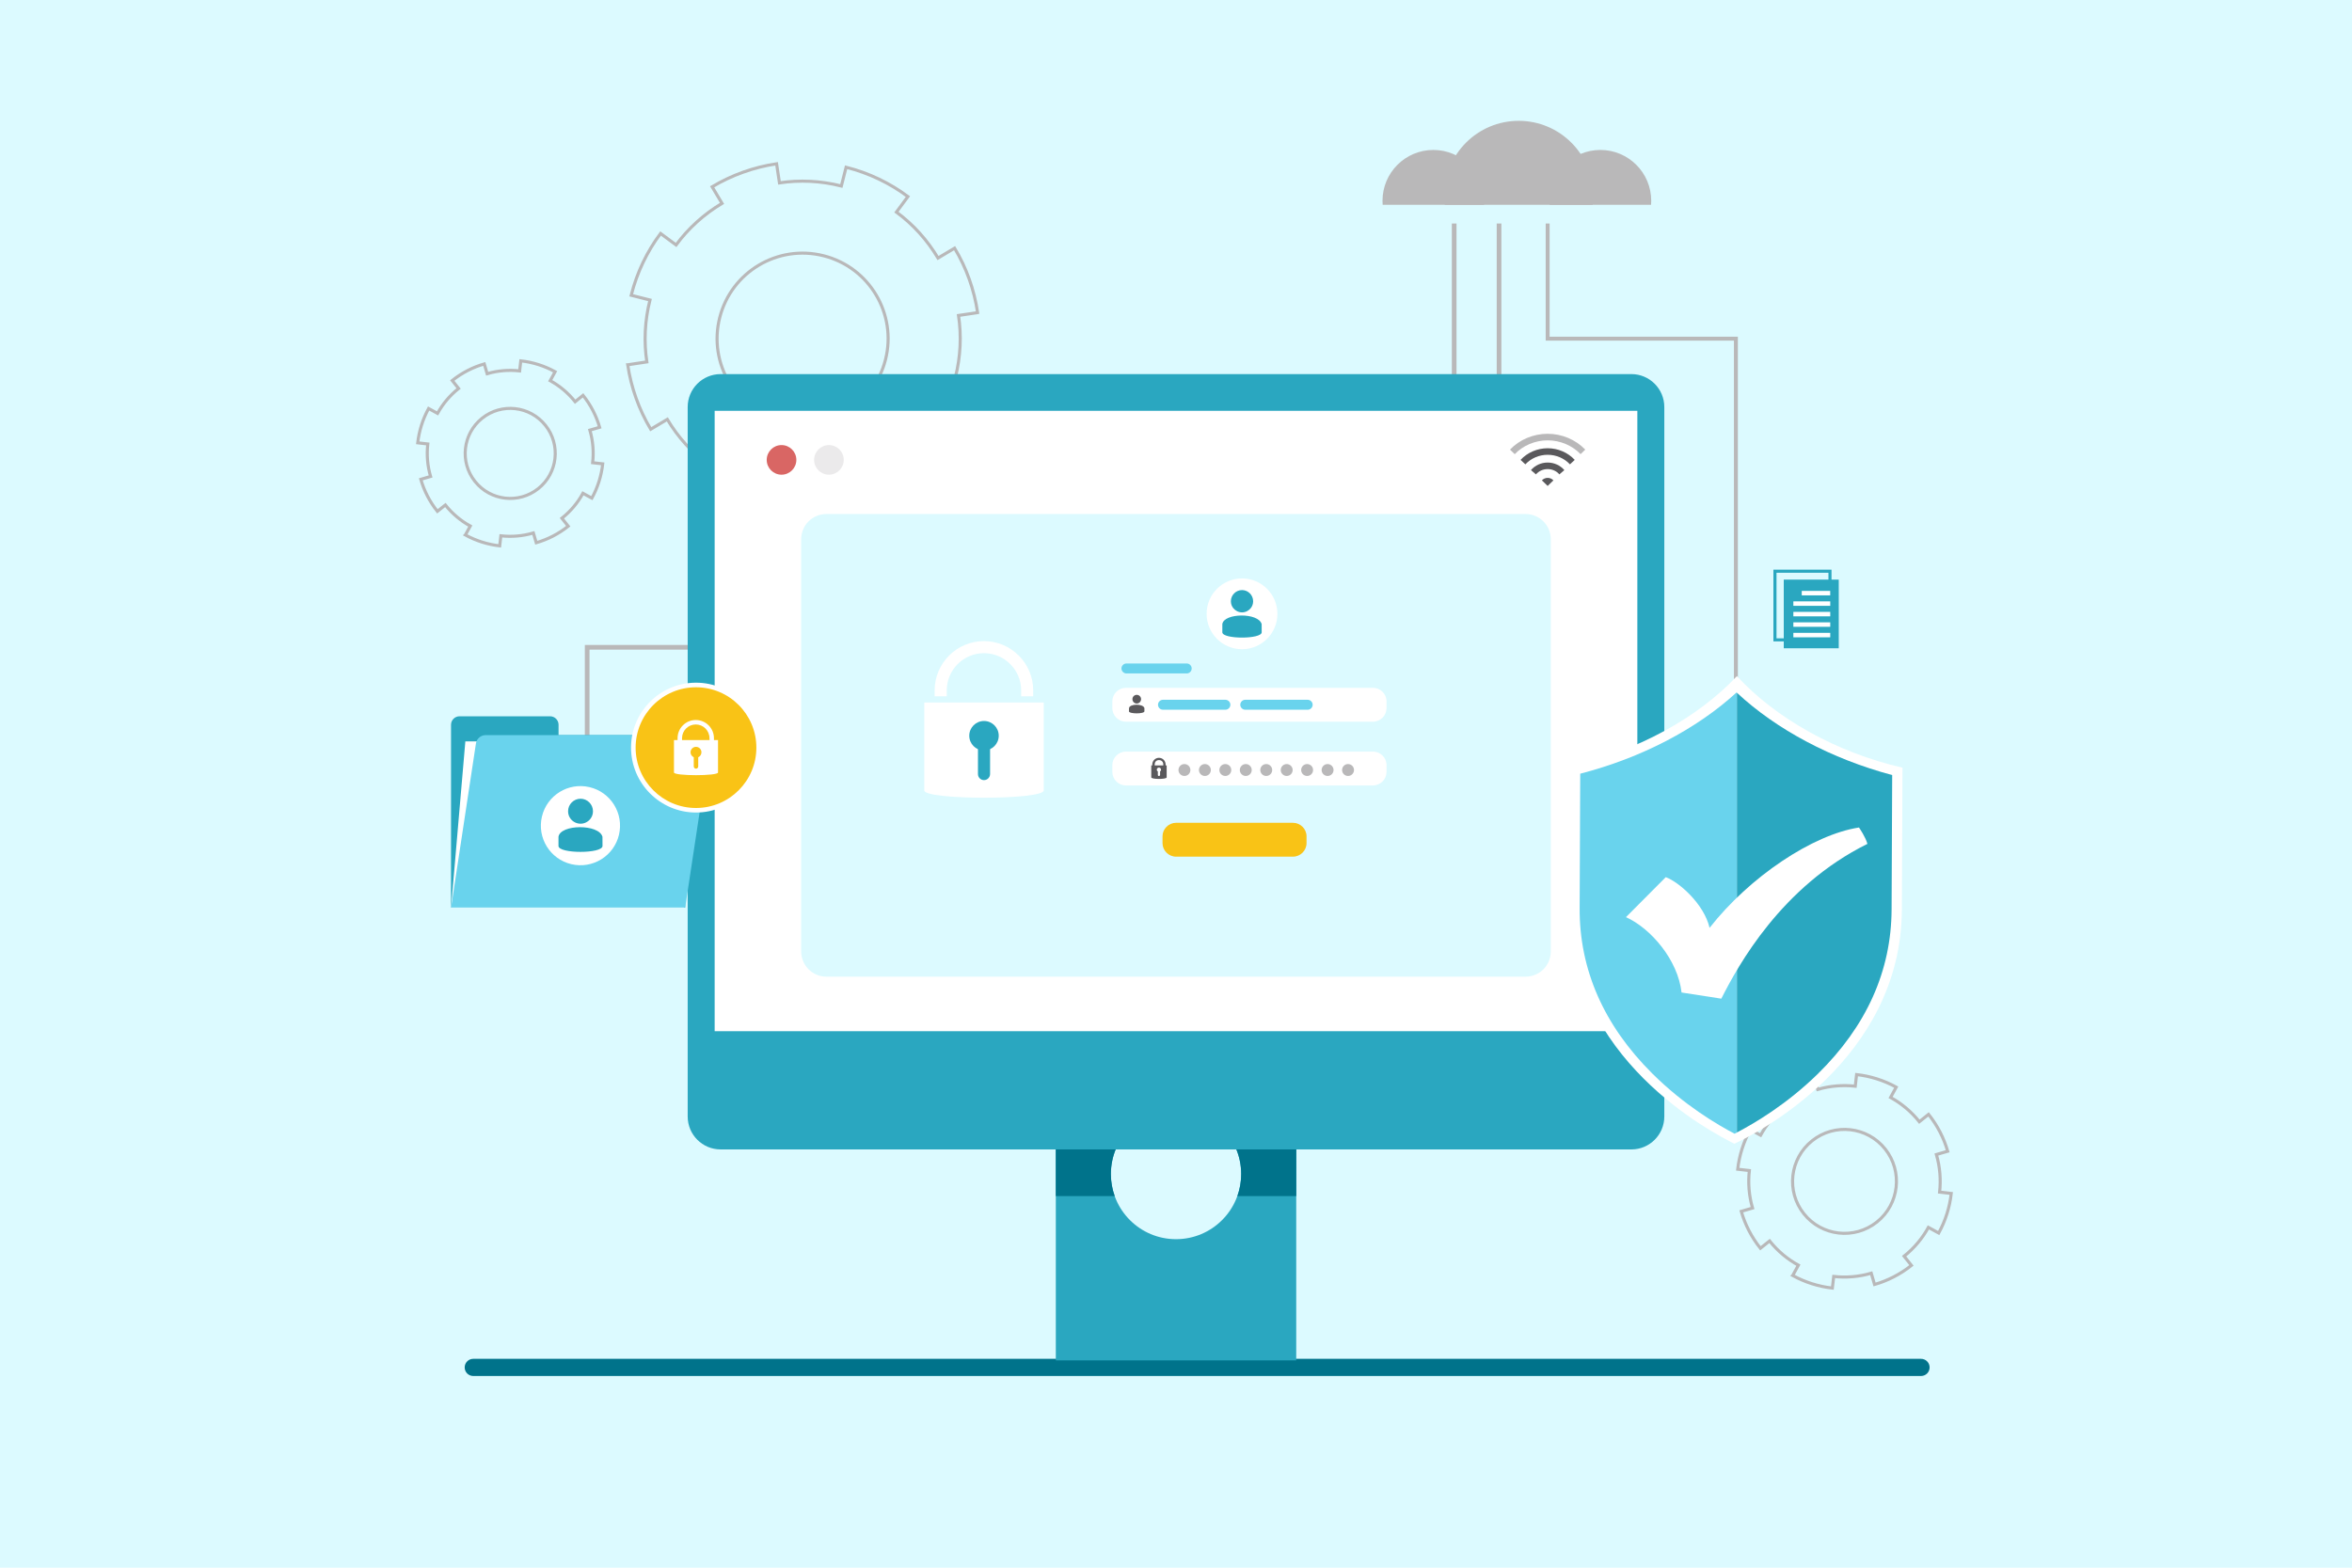
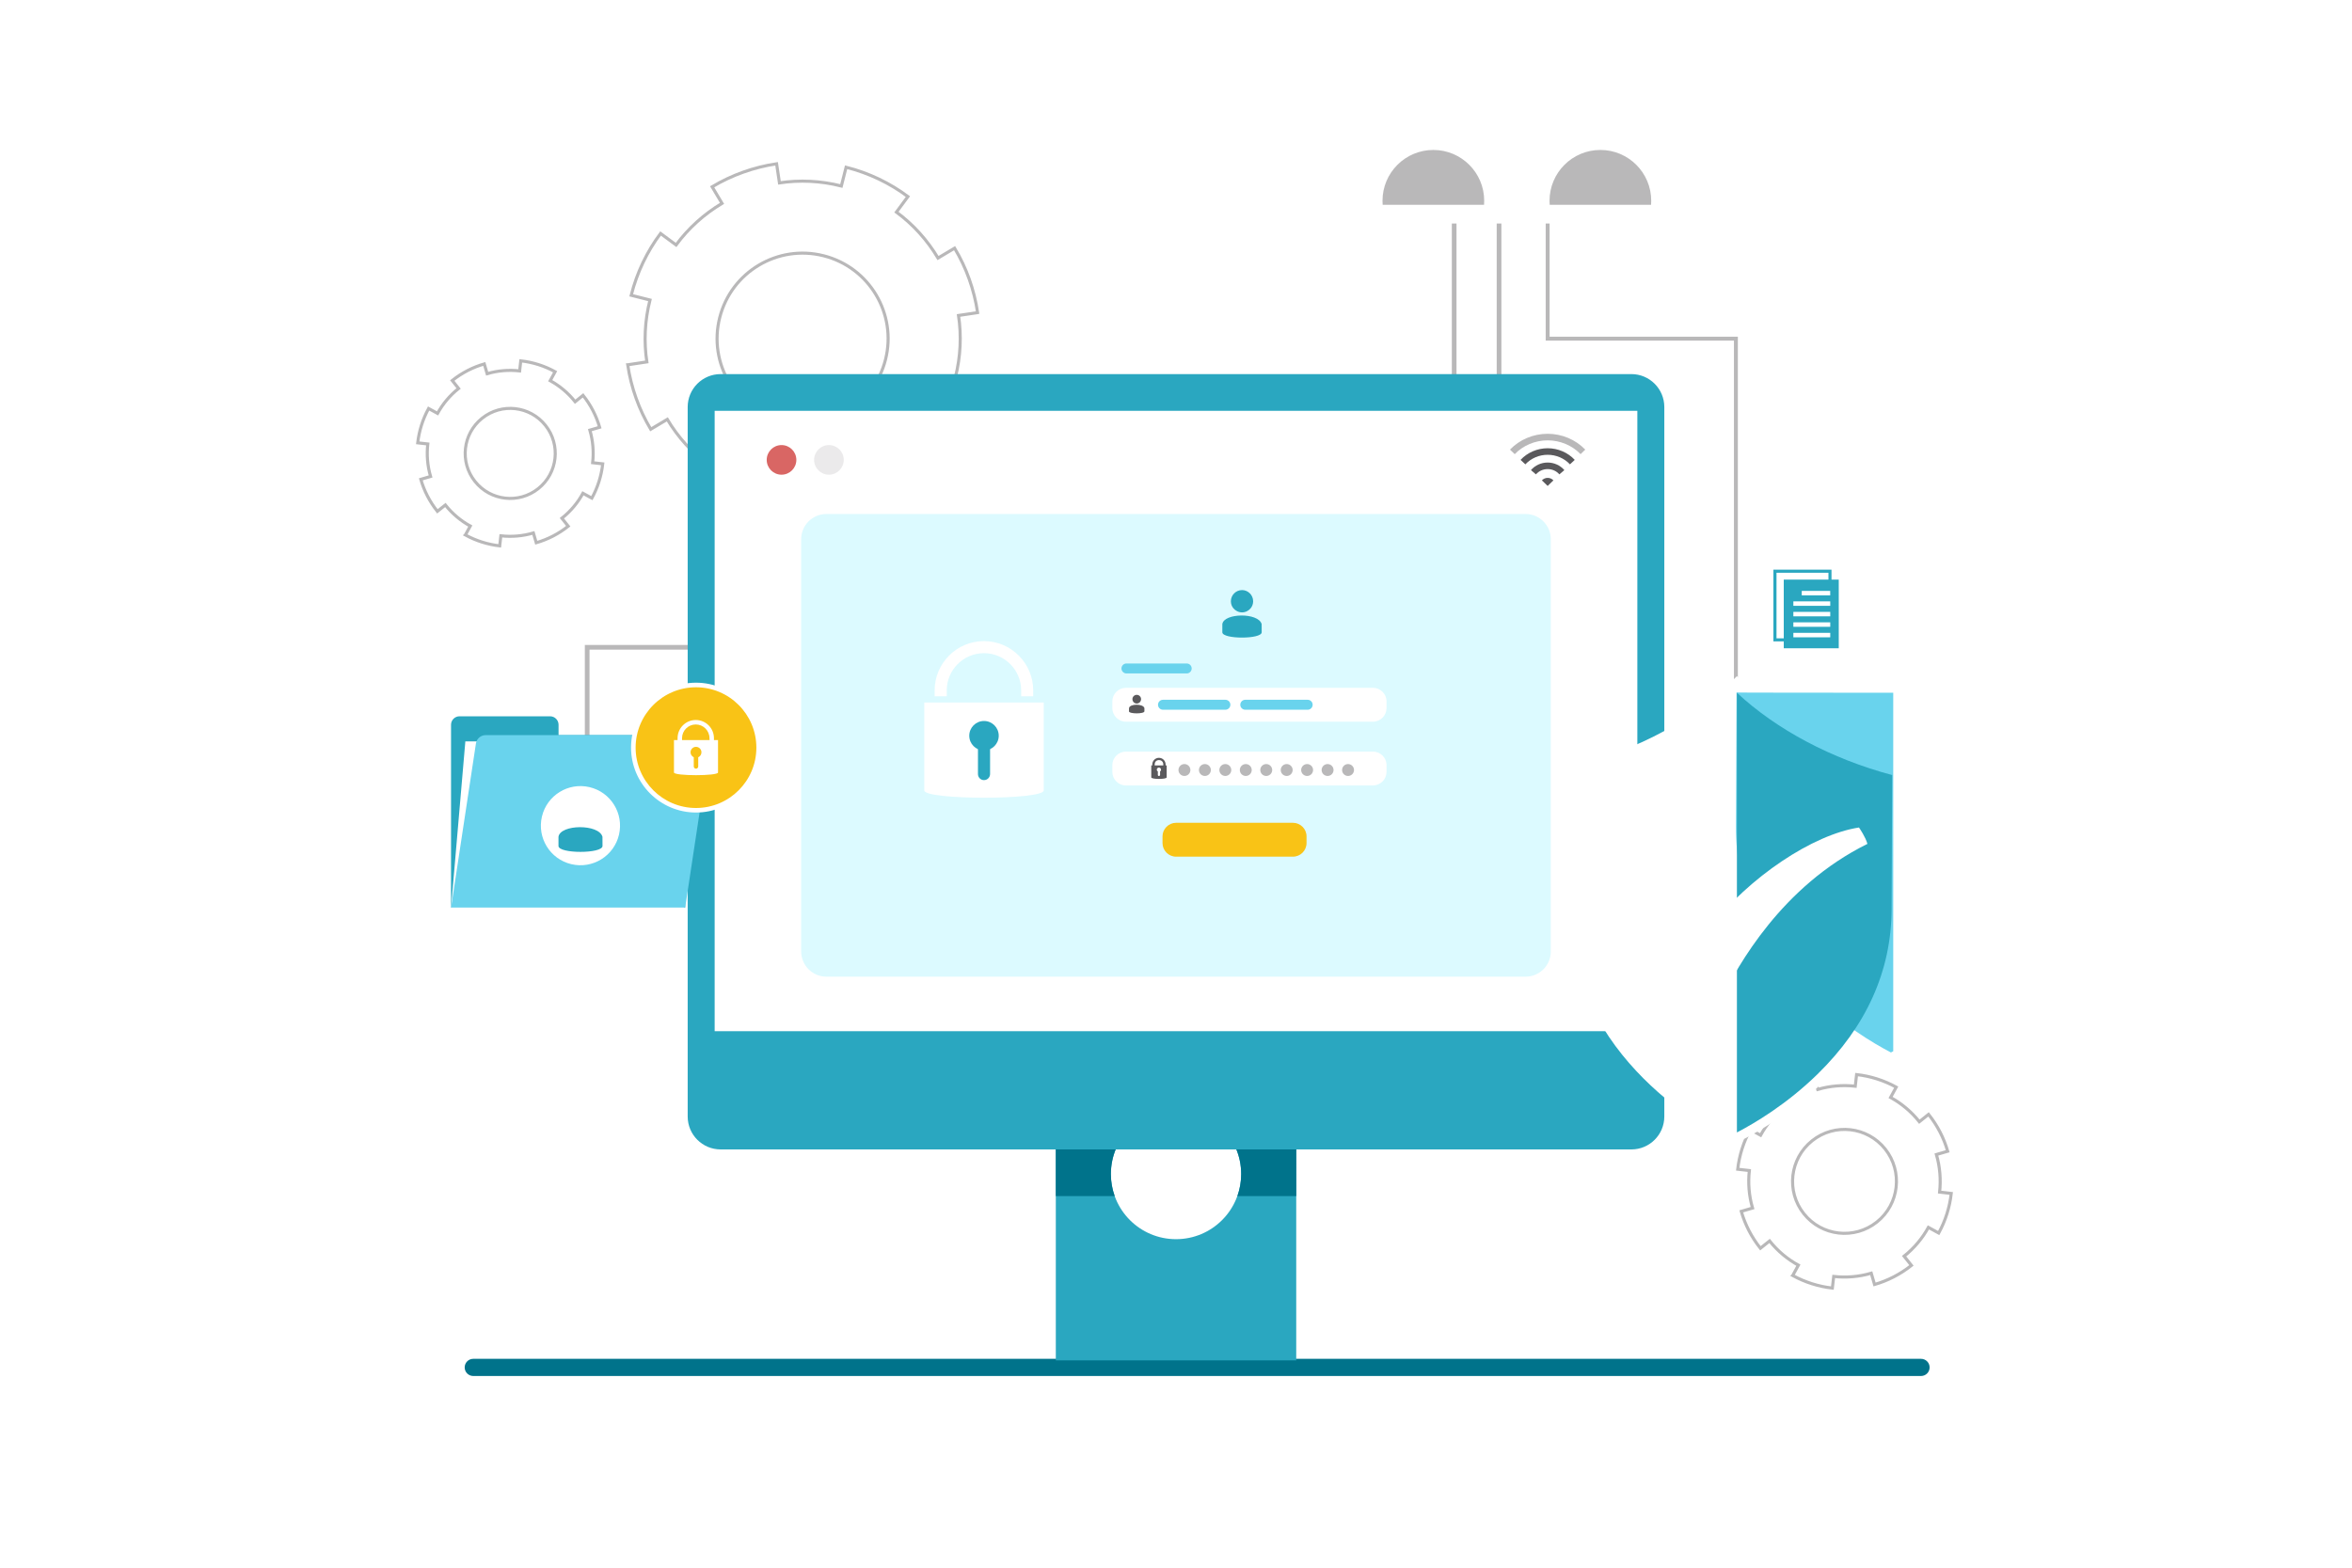
<svg xmlns="http://www.w3.org/2000/svg" version="1.1" id="Layer_1" x="0px" y="0px" viewBox="0 0 600 400" style="enable-background:new 0 0 600 400;" xml:space="preserve">
  <style type="text/css">
	.st0{fill:#DCFAFF;}
	.st1{fill:#FFFFFF;}
	.st2{fill:#5A595C;}
	.st3{opacity:0.18;fill:#FFFFFF;enable-background:new    ;}
	.st4{opacity:0.1;fill:#FFFFFF;enable-background:new    ;}
	.st5{fill:#C99502;}
	.st6{fill:#F9C316;}
	.st7{opacity:0.93;fill:#FFFFFF;enable-background:new    ;}
	.st8{fill:#B9B8B9;}
	.st9{fill:#6D6C6D;}
	.st10{opacity:0.89;fill:#FFFFFF;enable-background:new    ;}
	.st11{fill:#69D3ED;}
	.st12{fill:#1995A5;}
	.st13{fill:#2AA7C0;}
	.st14{fill:#00738B;}
	.st15{opacity:0.74;fill:#FFFFFF;enable-background:new    ;}
	.st16{fill:#025C68;}
	.st17{opacity:0.063;enable-background:new    ;}
	.st18{fill:#F4F9FD;}
	.st19{opacity:0.5;fill:#00738B;enable-background:new    ;}
	.st20{fill:#F9F9F9;}
	.st21{fill:none;stroke:#B9B8B9;stroke-miterlimit:10;}
	.st22{fill:none;stroke:#B9B8B9;stroke-width:1.193;stroke-miterlimit:10;}
	.st23{fill:none;stroke:#B9B8B9;stroke-width:0.785;stroke-miterlimit:10;}
	.st24{fill:#D96664;}
	.st25{fill:#EBEAEB;}
	.st26{fill:#DFFDFD;}
</style>
  <g>
    <g>
-       <rect class="st0" width="600" height="400" />
-     </g>
+       </g>
    <g>
      <path class="st14" d="M490.06,351.09H120.73c-1.21,0-2.19-0.98-2.19-2.19l0,0c0-1.21,0.98-2.19,2.19-2.19h369.33    c1.21,0,2.19,0.98,2.19,2.19l0,0C492.25,350.11,491.27,351.09,490.06,351.09z" />
    </g>
    <g id="cloud">
      <g>
        <g>
          <g>
            <path class="st13" d="M467.22,163.65H452.4v-18.3h14.82V163.65z M453.19,162.87h13.25v-16.73h-13.25V162.87z" />
          </g>
          <g>
            <rect x="457.39" y="148.62" class="st13" width="7.26" height="1.14" />
          </g>
          <g>
            <rect x="455.24" y="151.29" class="st13" width="9.41" height="1.14" />
          </g>
          <g>
            <rect x="455.24" y="153.97" class="st13" width="9.41" height="1.14" />
          </g>
          <g>
-             <rect x="455.24" y="156.65" class="st13" width="9.41" height="1.14" />
-           </g>
+             </g>
          <g>
            <rect x="455.24" y="159.32" class="st13" width="9.41" height="1.14" />
          </g>
        </g>
        <g>
          <g>
            <rect x="455.04" y="147.89" class="st13" width="14.03" height="17.52" />
          </g>
          <g>
            <rect x="459.63" y="150.77" class="st1" width="7.26" height="1.14" />
          </g>
          <g>
            <rect x="457.49" y="153.44" class="st1" width="9.41" height="1.14" />
          </g>
          <g>
            <rect x="457.49" y="156.12" class="st1" width="9.41" height="1.14" />
          </g>
          <g>
            <rect x="457.49" y="158.79" class="st1" width="9.41" height="1.14" />
          </g>
          <g>
            <rect x="457.49" y="161.47" class="st1" width="9.41" height="1.14" />
          </g>
        </g>
      </g>
      <g>
        <g>
          <path class="st8" d="M378.58,52.25c0.03-0.34,0.04-0.67,0.04-1.02c0-7.16-5.81-12.97-12.97-12.97      c-7.16,0-12.97,5.81-12.97,12.97c0,0.34,0.02,0.68,0.04,1.02H378.58z" />
        </g>
        <g>
          <path class="st8" d="M421.19,52.25c0.03-0.34,0.04-0.67,0.04-1.02c0-7.16-5.81-12.97-12.97-12.97s-12.97,5.81-12.97,12.97      c0,0.34,0.02,0.68,0.04,1.02H421.19z" />
        </g>
        <g>
-           <path class="st8" d="M406.27,52.25c0.1-0.79,0.15-1.6,0.15-2.42c0-10.49-8.51-19-19-19c-10.49,0-19,8.51-19,19      c0,0.82,0.05,1.63,0.15,2.42H406.27z" />
-         </g>
+           </g>
      </g>
      <polyline class="st21" points="394.81,57.03 394.81,86.41 442.83,86.41 442.83,202.74   " />
      <line class="st22" x1="382.41" y1="57.03" x2="382.41" y2="98.82" />
      <polyline class="st22" points="370.96,57.03 370.96,98.82 370.96,165.16 149.79,165.16 149.79,187.87   " />
    </g>
    <g id="Gear">
      <g>
        <g>
          <path class="st23" d="M243.72,96.28c1.35-5.31,1.57-10.68,0.8-15.79l1.62-0.24l3.21-0.48l0.04-0.01      c-0.87-5.85-2.87-11.44-5.87-16.44l-4.23,2.52c-2.71-4.53-6.29-8.54-10.61-11.72l2.93-3.96c-4.58-3.42-9.9-6-15.77-7.49      l-1.21,4.79c-5.33-1.35-10.68-1.57-15.79-0.8l-0.73-4.87c-5.85,0.87-11.44,2.89-16.44,5.87l2.52,4.23      c-4.53,2.71-8.54,6.29-11.72,10.61l-3.96-2.93c-3.42,4.57-6,9.9-7.49,15.77l4.79,1.21c-1.35,5.33-1.57,10.68-0.8,15.79      l-3.45,0.52l-1.41,0.22l-0.02,0c0.87,5.85,2.89,11.44,5.87,16.44l4.23-2.52c2.71,4.53,6.3,8.54,10.63,11.72l-2.93,3.96      c4.58,3.42,9.88,6,15.76,7.48l1.21-4.79c5.33,1.35,10.7,1.57,15.81,0.8l0.56,3.79l0.17,1.08c5.85-0.87,11.42-2.89,16.42-5.87      l-2.52-4.23c4.53-2.71,8.54-6.3,11.74-10.63l3.96,2.93c3.4-4.58,5.98-9.89,7.47-15.76L243.72,96.28z M199.4,107.56      c-11.69-2.96-18.76-14.83-15.8-26.52c2.96-11.68,14.82-18.74,26.51-15.78c11.68,2.96,18.74,14.82,15.78,26.5      C222.94,103.45,211.08,110.52,199.4,107.56z" />
        </g>
      </g>
      <g>
        <g>
          <path class="st23" d="M146.72,102.5c-1.8-2.26-3.98-4.06-6.36-5.37l0.42-0.76l0.82-1.5l0.01-0.02c-2.73-1.5-5.71-2.44-8.76-2.78      l-0.29,2.57c-2.76-0.31-5.58-0.09-8.29,0.71l-0.73-2.49c-2.89,0.83-5.67,2.24-8.17,4.23l1.62,2.03      c-2.26,1.8-4.06,3.98-5.37,6.36l-2.28-1.25c-1.5,2.73-2.43,5.72-2.78,8.76l2.57,0.29c-0.31,2.76-0.09,5.58,0.71,8.29l-2.49,0.73      c0.83,2.89,2.24,5.67,4.23,8.17l2.03-1.62c1.8,2.26,3.98,4.06,6.36,5.37l-0.88,1.61l-0.36,0.66l-0.01,0.01      c2.73,1.5,5.72,2.43,8.76,2.78l0.29-2.57c2.76,0.31,5.59,0.08,8.3-0.72l0.73,2.49c2.89-0.83,5.66-2.23,8.16-4.22l-1.62-2.03      c2.26-1.8,4.07-3.98,5.37-6.37l1.77,0.97l0.51,0.27c1.5-2.73,2.43-5.71,2.77-8.75l-2.57-0.29c0.31-2.76,0.08-5.59-0.71-8.31      l2.49-0.73c-0.84-2.88-2.24-5.66-4.23-8.15L146.72,102.5z M137.32,124.67c-4.97,3.96-12.19,3.14-16.15-1.83      c-3.95-4.96-3.13-12.18,1.84-16.14c4.96-3.95,12.18-3.13,16.13,1.83C143.1,113.5,142.28,120.72,137.32,124.67z" />
        </g>
      </g>
      <g>
        <g>
          <path class="st23" d="M489.63,286.21c-2.07-2.6-4.59-4.68-7.34-6.19l0.48-0.88l0.95-1.73l0.01-0.02      c-3.15-1.73-6.59-2.82-10.11-3.21l-0.34,2.97c-3.19-0.35-6.44-0.1-9.57,0.82l-0.84-2.88c-3.33,0.96-6.54,2.58-9.42,4.88      l1.87,2.35c-2.61,2.08-4.68,4.59-6.19,7.34l-2.63-1.44c-1.73,3.15-2.81,6.6-3.21,10.11l2.97,0.34c-0.35,3.19-0.1,6.44,0.82,9.57      l-2.88,0.84c0.96,3.33,2.58,6.54,4.88,9.42l2.35-1.87c2.08,2.61,4.59,4.68,7.34,6.19l-1.02,1.86l-0.41,0.76l-0.01,0.01      c3.15,1.73,6.6,2.81,10.11,3.21l0.34-2.97c3.19,0.35,6.45,0.09,9.58-0.83l0.84,2.88c3.33-0.96,6.53-2.58,9.41-4.87l-1.87-2.35      c2.61-2.08,4.69-4.6,6.2-7.35l2.04,1.12l0.59,0.32c1.73-3.15,2.8-6.59,3.2-10.1l-2.97-0.34c0.35-3.19,0.09-6.45-0.82-9.59      l2.88-0.84c-0.97-3.33-2.58-6.53-4.88-9.41L489.63,286.21z M478.8,311.8c-5.73,4.57-14.07,3.62-18.63-2.11      c-4.56-5.72-3.61-14.06,2.12-18.63c5.72-4.56,14.06-3.62,18.62,2.11C485.46,298.9,484.52,307.24,478.8,311.8z" />
        </g>
      </g>
    </g>
    <g>
      <g>
        <path class="st13" d="M269.34,269.76v77.34h61.33v-77.34H269.34z M300,316.18c-9.18,0-16.62-7.44-16.62-16.62     c0-9.18,7.44-16.62,16.62-16.62s16.62,7.44,16.62,16.62C316.62,308.74,309.18,316.18,300,316.18z" />
        <path class="st14" d="M330.67,277.31h-61.33v27.88h15.03c-0.63-1.76-0.98-3.66-0.98-5.64c0-9.18,7.44-16.62,16.62-16.62     s16.62,7.44,16.62,16.62c0,1.98-0.35,3.88-0.98,5.64h15.03V277.31z" />
        <path class="st13" d="M424.57,103.86v181.01c0,4.65-3.76,8.41-8.4,8.41H183.84c-4.65,0-8.41-3.76-8.41-8.41V103.86     c0-4.65,3.76-8.41,8.41-8.41h232.32C420.8,95.45,424.57,99.21,424.57,103.86z" />
        <rect x="182.31" y="104.82" class="st1" width="235.38" height="158.29" />
      </g>
      <g>
        <g>
          <circle class="st24" cx="199.37" cy="117.34" r="3.78" />
          <circle class="st25" cx="211.46" cy="117.34" r="3.78" />
        </g>
        <g>
          <path class="st8" d="M403.21,115.88c-2.16-2.24-5.22-3.52-8.4-3.52c-3.18,0-6.24,1.28-8.4,3.52l-1.21-1.16      c2.47-2.57,5.97-4.04,9.6-4.04c3.63,0,7.13,1.47,9.6,4.04L403.21,115.88z" />
          <path class="st2" d="M400.5,118.48c-1.44-1.55-3.52-2.44-5.69-2.44c-2.17,0-4.24,0.89-5.69,2.44l-1.22-1.14      c1.76-1.89,4.28-2.97,6.91-2.97c2.63,0,5.15,1.08,6.91,2.97L400.5,118.48z" />
          <path class="st2" d="M397.8,121.04c-0.74-0.86-1.83-1.35-2.99-1.35s-2.25,0.49-2.99,1.35l-1.27-1.09      c1.06-1.23,2.61-1.93,4.26-1.93s3.2,0.71,4.26,1.93L397.8,121.04z" />
          <path class="st2" d="M396.28,122.57l-1.47,1.42l-1.47-1.42c0.36-0.39,0.89-0.64,1.47-0.64      C395.39,121.93,395.92,122.18,396.28,122.57z" />
        </g>
      </g>
    </g>
    <g id="login">
      <g>
        <path class="st0" d="M389.18,249.2H210.82c-3.56,0-6.44-2.88-6.44-6.44V137.59c0-3.56,2.88-6.44,6.44-6.44h178.35     c3.56,0,6.44,2.88,6.44,6.44v105.17C395.62,246.32,392.73,249.2,389.18,249.2z" />
      </g>
      <g>
        <g>
          <path class="st6" d="M329.84,218.58h-29.82c-1.9,0-3.46-1.56-3.46-3.46v-1.72c0-1.9,1.56-3.46,3.46-3.46h29.82      c1.9,0,3.46,1.56,3.46,3.46v1.72C333.3,217.02,331.75,218.58,329.84,218.58z" />
        </g>
        <g>
          <path class="st1" d="M350.24,184.14h-63.02c-1.9,0-3.46-1.56-3.46-3.46v-1.72c0-1.9,1.56-3.46,3.46-3.46h63.03      c1.9,0,3.46,1.56,3.46,3.46v1.72C353.7,182.59,352.15,184.14,350.24,184.14z" />
        </g>
        <g>
          <path class="st1" d="M350.24,200.41h-63.02c-1.9,0-3.46-1.56-3.46-3.46v-1.72c0-1.9,1.56-3.46,3.46-3.46h63.03      c1.9,0,3.46,1.56,3.46,3.46v1.72C353.7,198.86,352.15,200.41,350.24,200.41z" />
        </g>
        <g>
          <g>
            <path class="st8" d="M303.67,196.47c0,0.84-0.68,1.52-1.52,1.52s-1.52-0.68-1.52-1.52c0-0.84,0.68-1.52,1.52-1.52       S303.67,195.63,303.67,196.47z" />
          </g>
          <g>
            <path class="st8" d="M308.89,196.47c0,0.84-0.68,1.52-1.52,1.52s-1.52-0.68-1.52-1.52c0-0.84,0.68-1.52,1.52-1.52       S308.89,195.63,308.89,196.47z" />
          </g>
          <g>
            <path class="st8" d="M314.1,196.47c0,0.84-0.68,1.52-1.52,1.52c-0.84,0-1.52-0.68-1.52-1.52c0-0.84,0.68-1.52,1.52-1.52       C313.42,194.95,314.1,195.63,314.1,196.47z" />
          </g>
          <g>
            <path class="st8" d="M319.32,196.47c0,0.84-0.68,1.52-1.52,1.52s-1.52-0.68-1.52-1.52c0-0.84,0.68-1.52,1.52-1.52       S319.32,195.63,319.32,196.47z" />
          </g>
          <g>
            <path class="st8" d="M324.54,196.47c0,0.84-0.68,1.52-1.52,1.52s-1.52-0.68-1.52-1.52c0-0.84,0.68-1.52,1.52-1.52       S324.54,195.63,324.54,196.47z" />
          </g>
          <g>
            <path class="st8" d="M329.76,196.47c0,0.84-0.68,1.52-1.52,1.52c-0.84,0-1.52-0.68-1.52-1.52c0-0.84,0.68-1.52,1.52-1.52       C329.07,194.95,329.76,195.63,329.76,196.47z" />
          </g>
          <g>
            <path class="st8" d="M334.97,196.47c0,0.84-0.68,1.52-1.52,1.52c-0.84,0-1.52-0.68-1.52-1.52c0-0.84,0.68-1.52,1.52-1.52       C334.29,194.95,334.97,195.63,334.97,196.47z" />
          </g>
          <g>
            <path class="st8" d="M340.19,196.47c0,0.84-0.68,1.52-1.52,1.52s-1.52-0.68-1.52-1.52c0-0.84,0.68-1.52,1.52-1.52       S340.19,195.63,340.19,196.47z" />
          </g>
          <g>
            <path class="st8" d="M345.41,196.47c0,0.84-0.68,1.52-1.52,1.52c-0.84,0-1.52-0.68-1.52-1.52c0-0.84,0.68-1.52,1.52-1.52       C344.72,194.95,345.41,195.63,345.41,196.47z" />
          </g>
        </g>
        <g>
          <g>
-             <circle class="st1" cx="316.84" cy="156.62" r="9.03" />
-           </g>
+             </g>
          <g>
            <g>
              <g>
                <path class="st13" d="M316.86,156.25c0.88,0,1.7-0.43,2.21-1.08c0.38-0.47,0.61-1.08,0.61-1.76c0-1.56-1.27-2.85-2.83-2.85         c-1.58,0-2.85,1.29-2.85,2.85c0,0.68,0.23,1.29,0.61,1.76C315.14,155.82,315.95,156.25,316.86,156.25z" />
              </g>
            </g>
            <g>
              <path class="st13" d="M321.86,161.33c0,1.8-10.04,1.8-10.04,0l0-2.09c0.4-2.86,9.22-2.98,10.03,0L321.86,161.33z" />
            </g>
          </g>
        </g>
        <g>
          <path class="st2" d="M297.35,195.29v-0.23c0-0.94-0.76-1.7-1.7-1.7c-0.94,0-1.7,0.76-1.7,1.7v0.23h-0.26v3.06      c0,0.53,3.93,0.53,3.93,0v-3.06H297.35z M294.56,195.06c0-0.59,0.36-1.12,1.09-1.12c0.73,0,1.11,0.5,1.11,1.12v0.23h-2.2V195.06      z M295.94,196.84v0.89c0,0.16-0.14,0.27-0.3,0.27c-0.16,0-0.27-0.11-0.27-0.27v-0.89c-0.16-0.09-0.27-0.25-0.27-0.45      c0-0.3,0.25-0.54,0.54-0.54c0.3,0,0.54,0.25,0.54,0.54C296.19,196.59,296.08,196.75,295.94,196.84z" />
        </g>
        <g>
          <g>
            <g>
              <g>
                <path class="st2" d="M289.99,179.51c0.34,0,0.66-0.17,0.86-0.42c0.15-0.19,0.24-0.42,0.24-0.69c0-0.61-0.49-1.11-1.1-1.11         c-0.62,0-1.11,0.5-1.11,1.11c0,0.26,0.09,0.5,0.24,0.69C289.32,179.34,289.64,179.51,289.99,179.51z" />
              </g>
            </g>
            <g>
              <path class="st2" d="M291.94,181.49c0,0.7-3.94,0.7-3.94,0l0.02-0.82c0.15-1.12,3.6-1.16,3.92,0L291.94,181.49z" />
            </g>
          </g>
          <g>
            <path class="st11" d="M312.6,181.09h-15.92c-0.7,0-1.27-0.57-1.27-1.27l0,0c0-0.7,0.57-1.27,1.27-1.27h15.92       c0.7,0,1.27,0.57,1.27,1.27l0,0C313.87,180.52,313.29,181.09,312.6,181.09z" />
          </g>
          <g>
            <path class="st11" d="M302.73,171.83h-15.37c-0.7,0-1.27-0.57-1.27-1.27l0,0c0-0.7,0.57-1.27,1.27-1.27h15.37       c0.7,0,1.27,0.57,1.27,1.27l0,0C304,171.26,303.43,171.83,302.73,171.83z" />
          </g>
          <g>
            <path class="st11" d="M333.59,181.09h-15.92c-0.7,0-1.27-0.57-1.27-1.27l0,0c0-0.7,0.57-1.27,1.27-1.27h15.92       c0.7,0,1.27,0.57,1.27,1.27l0,0C334.86,180.52,334.29,181.09,333.59,181.09z" />
          </g>
        </g>
        <g>
          <g>
            <path class="st1" d="M235.78,179.25v22.42c0,2.49,30.48,2.49,30.48,0v-22.42H235.78z" />
          </g>
          <g>
            <g>
              <circle class="st13" cx="251.02" cy="187.72" r="3.76" />
            </g>
            <g>
              <path class="st13" d="M251.02,199.05L251.02,199.05c-0.85,0-1.54-0.69-1.54-1.54v-8.63h3.09v8.63        C252.56,198.36,251.87,199.05,251.02,199.05z" />
            </g>
          </g>
          <g>
            <path class="st1" d="M263.59,177.66h-3.09v-1.51c0-5.23-4.26-9.49-9.49-9.49c-5.23,0-9.49,4.26-9.49,9.49v1.51h-3.09v-1.51       c0-6.93,5.64-12.57,12.57-12.57s12.57,5.64,12.57,12.57V177.66z" />
          </g>
        </g>
      </g>
    </g>
    <g>
      <g>
        <g>
          <g>
            <path class="st26" d="M398.21,193.52L398.21,193.52c0-0.15,0-0.22,0-0.23C398.21,193.32,398.21,193.52,398.21,193.52z" />
          </g>
          <g>
            <path class="st26" d="M398.21,193.52L398.21,193.52c0-0.15,0-0.22,0-0.23C398.21,193.32,398.21,193.52,398.21,193.52z" />
          </g>
          <g>
            <path class="st26" d="M487.63,193.92c0,0,0-0.2,0-0.23C487.63,193.71,487.63,193.77,487.63,193.92L487.63,193.92z" />
          </g>
          <g>
            <path class="st26" d="M487.63,193.92c0,0,0-0.2,0-0.23C487.63,193.71,487.63,193.77,487.63,193.92L487.63,193.92z" />
          </g>
          <g>
            <path class="st1" d="M443.09,172.51c-9.9,10.6-25.69,19.29-42.59,22.99c-0.01,1.13-0.03,7.38-0.16,36.21       c-0.17,38.45,36.42,57.24,42.1,60.12c5.5-2.53,42.56-21.29,42.73-59.75c0.13-28.82,0.16-35.08,0.16-36.21       C468.46,192.03,452.89,183.2,443.09,172.51z" />
          </g>
        </g>
      </g>
      <g>
        <g>
-           <path class="st11" d="M443,176.68c-10.2,9.36-24.34,16.72-39.88,20.73l-0.15,34.3c-0.07,15.69,6.16,29.89,18.53,42.2      c8.13,8.09,16.67,13.1,21,15.36c0.19-0.09,0.39-0.2,0.59-0.31V176.76C443.06,176.74,443.03,176.71,443,176.68z" />
+           <path class="st11" d="M443,176.68l-0.15,34.3c-0.07,15.69,6.16,29.89,18.53,42.2      c8.13,8.09,16.67,13.1,21,15.36c0.19-0.09,0.39-0.2,0.59-0.31V176.76C443.06,176.74,443.03,176.71,443,176.68z" />
        </g>
        <g>
          <path class="st13" d="M443.09,176.76v112.19c4.51-2.35,12.7-7.19,20.55-14.86c12.48-12.2,18.84-26.34,18.91-42.03l0.15-34.3      C467.23,193.63,453.2,186.18,443.09,176.76z" />
        </g>
      </g>
      <g>
        <path class="st1" d="M474.23,211.14c-11.83,1.82-27.95,12.62-38.11,25.6c-1.43-6.12-7.83-11.71-11.18-12.93l-10.15,10.2     c6.34,2.86,13.26,10.94,14.18,19.23l10.14,1.57c4.27-8.44,15.31-28.63,37.27-39.49C475.95,213.66,474.4,211.38,474.23,211.14z" />
      </g>
    </g>
  </g>
  <g id="folder">
    <g>
      <path class="st13" d="M142.49,187.57v-2.64c0-1.2-0.97-2.17-2.17-2.17h-23.09c-1.2,0-2.17,0.97-2.17,2.17v46.63h59.72v-43.99    H142.49z" />
      <polygon class="st1" points="177.27,189.17 118.71,189.17 115.07,231.56 174.5,231.56   " />
      <path class="st11" d="M174.79,231.56h-59.72l6.34-41.86c0.19-1.22,1.24-2.13,2.48-2.13h54.65c1.53,0,2.71,1.36,2.48,2.88    L174.79,231.56z" />
      <g>
        <ellipse transform="matrix(0.23 -0.973 0.973 0.23 -90.881 306.329)" class="st1" cx="148.09" cy="210.58" rx="10.1" ry="10.1" />
        <g>
          <g>
-             <path class="st13" d="M148.11,210.17c0.99,0,1.9-0.48,2.48-1.21c0.43-0.53,0.68-1.21,0.68-1.97c0-1.74-1.42-3.19-3.16-3.19       c-1.77,0-3.19,1.44-3.19,3.19c0,0.76,0.25,1.44,0.68,1.97C146.18,209.69,147.09,210.17,148.11,210.17z" />
-           </g>
+             </g>
          <path class="st13" d="M153.7,215.85c0,2.01-11.23,2.01-11.23,0l0-2.34c0.44-3.2,10.31-3.34,11.22,0L153.7,215.85z" />
        </g>
      </g>
    </g>
    <g>
      <g>
        <ellipse transform="matrix(0.16 -0.987 0.987 0.16 -39.177 335.46)" class="st6" cx="177.55" cy="190.75" rx="15.98" ry="15.98" />
        <path class="st1" d="M177.55,207.32c-9.13,0-16.57-7.43-16.57-16.57c0-9.13,7.43-16.56,16.57-16.56     c9.13,0,16.57,7.43,16.57,16.56C194.12,199.89,186.69,207.32,177.55,207.32z M177.55,175.36c-8.49,0-15.4,6.91-15.4,15.4     s6.9,15.4,15.4,15.4s15.4-6.91,15.4-15.4S186.05,175.36,177.55,175.36z" />
      </g>
      <g>
        <path class="st1" d="M171.93,188.83v8.27c0,0.92,11.24,0.92,11.24,0v-8.27H171.93z M178.12,193.22v2.34     c0,0.31-0.25,0.57-0.57,0.57c-0.32,0-0.57-0.26-0.57-0.57v-2.35c-0.48-0.22-0.82-0.7-0.82-1.26c0-0.77,0.62-1.39,1.39-1.39     c0.77,0,1.39,0.62,1.39,1.39C178.94,192.51,178.61,193,178.12,193.22z" />
        <path class="st1" d="M182.12,188.91l-1.04,0.95l-0.09-1.51c0-1.93-1.57-3.5-3.5-3.5c-1.93,0-3.5,1.57-3.5,3.5v0.56h-1.14l0-0.56     c0-2.56,2.08-4.64,4.64-4.64c2.56,0,4.64,2.08,4.64,4.64V188.91z" />
      </g>
    </g>
  </g>
</svg>